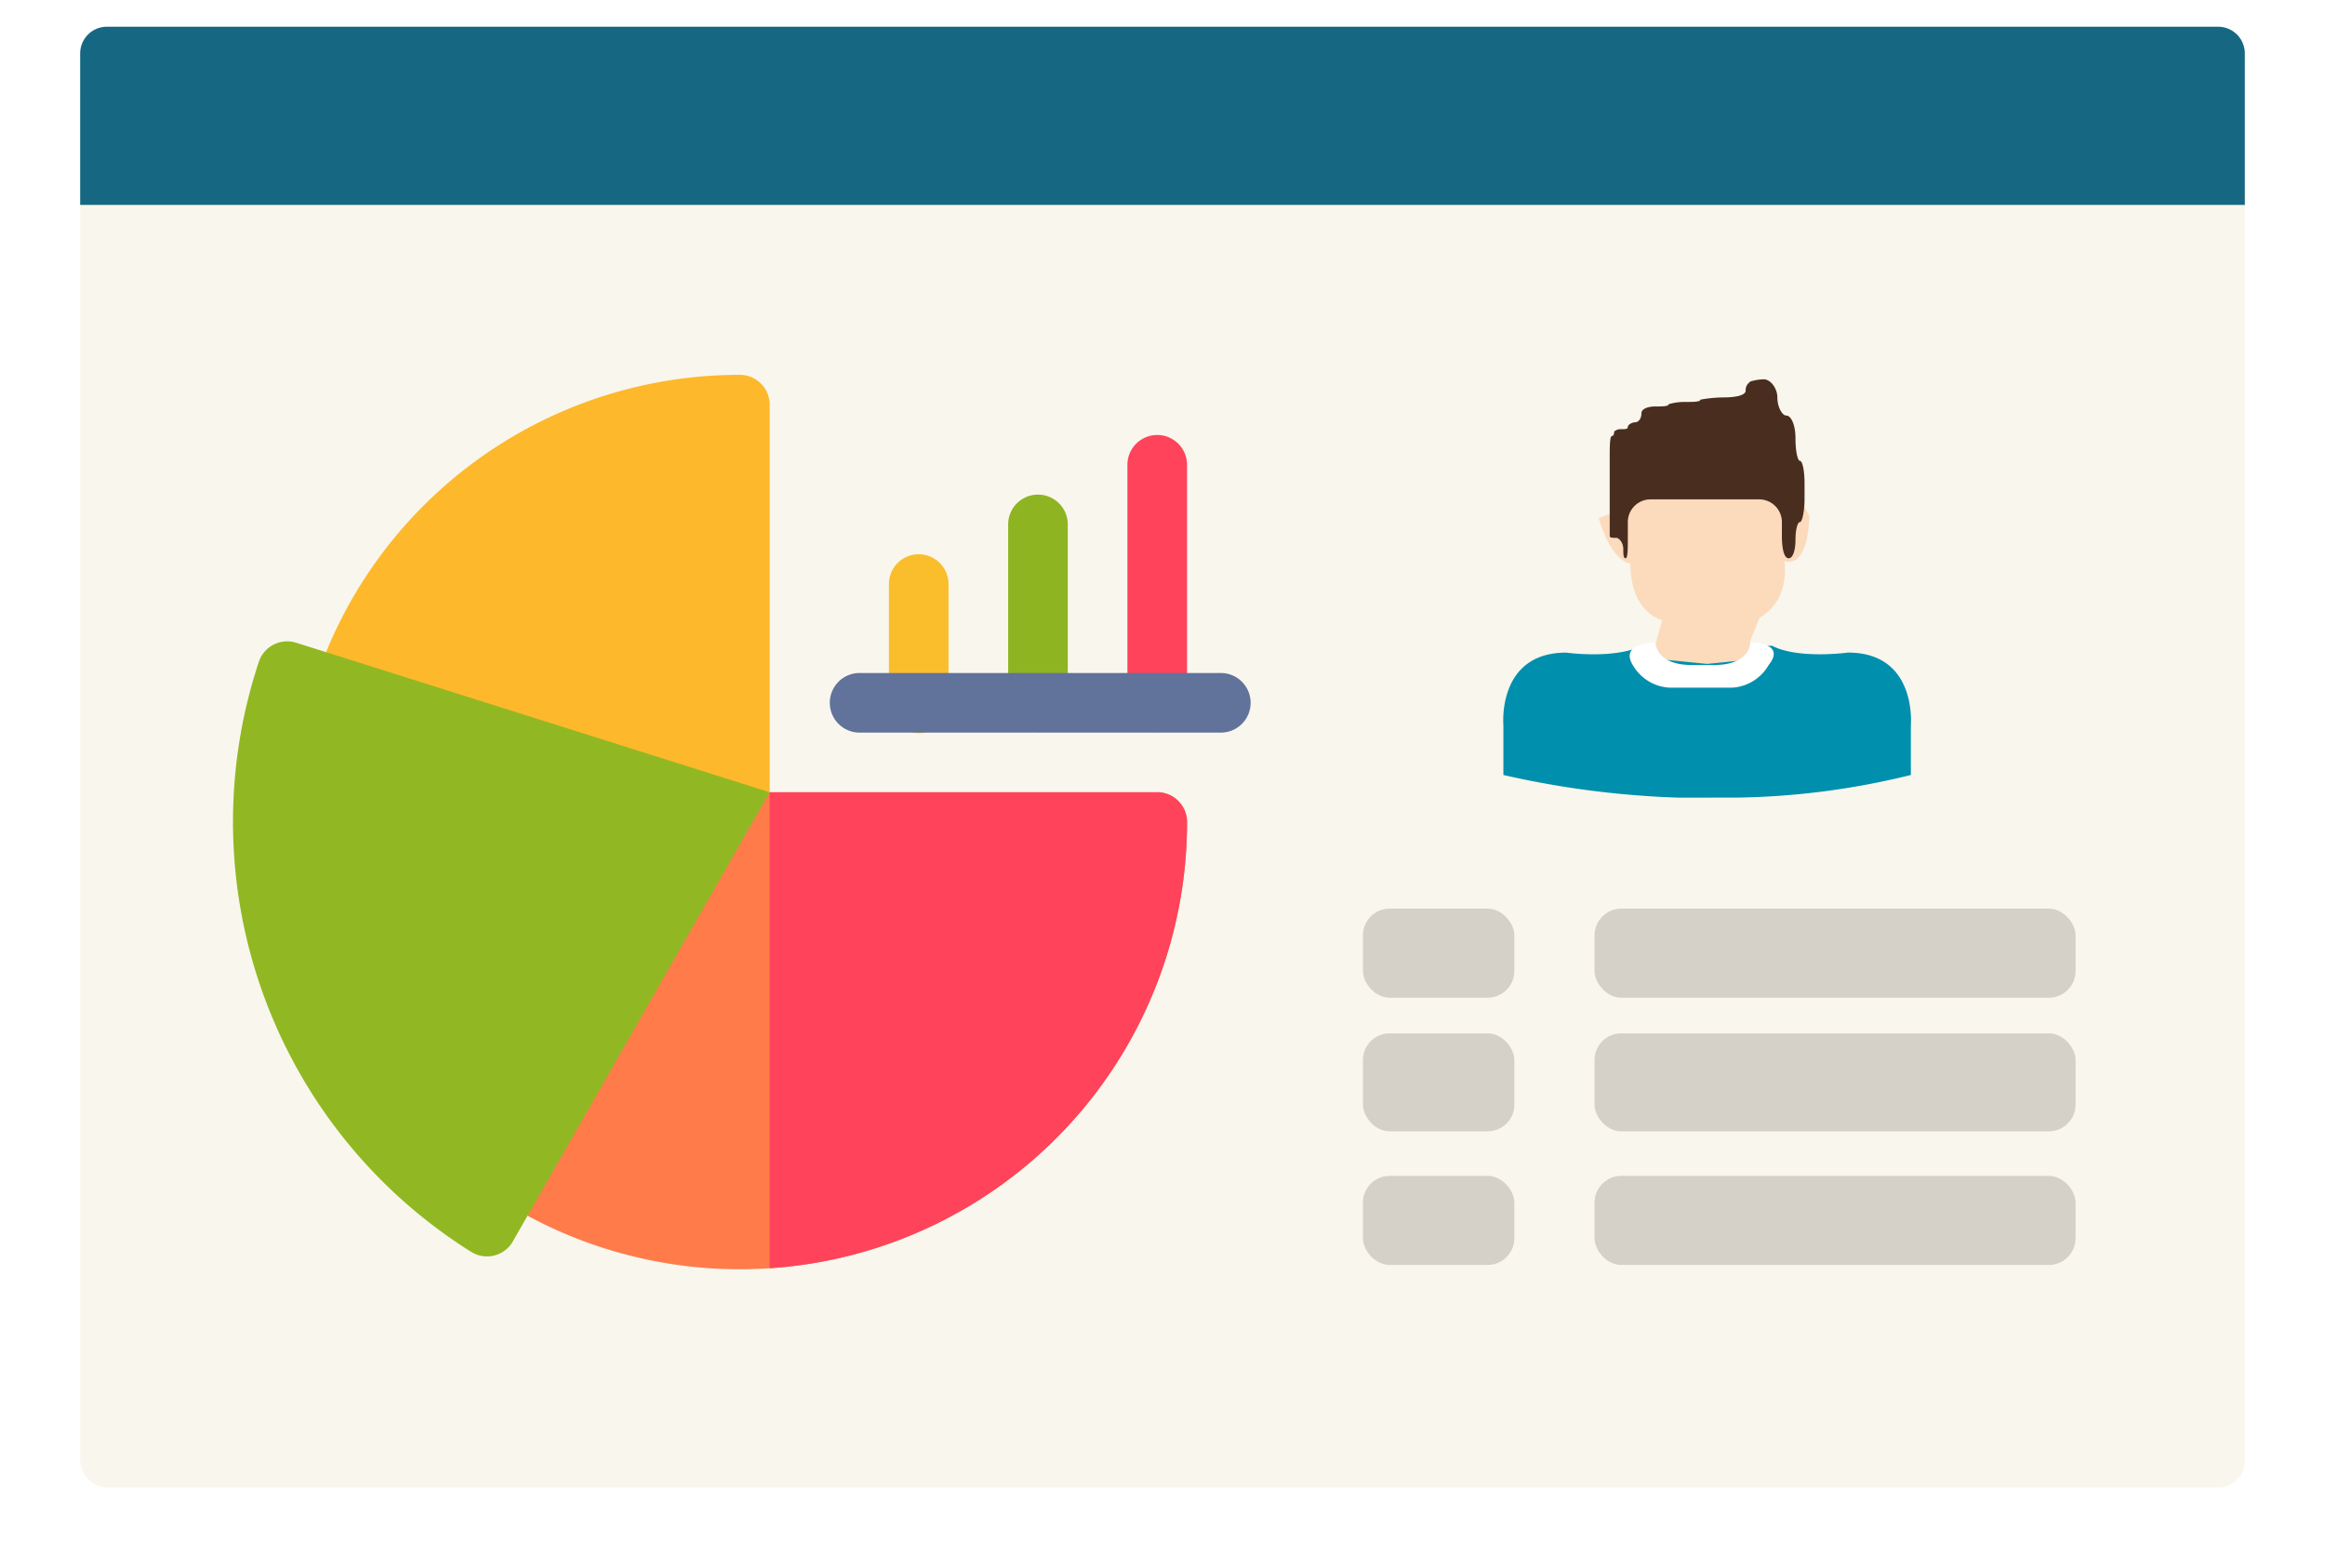
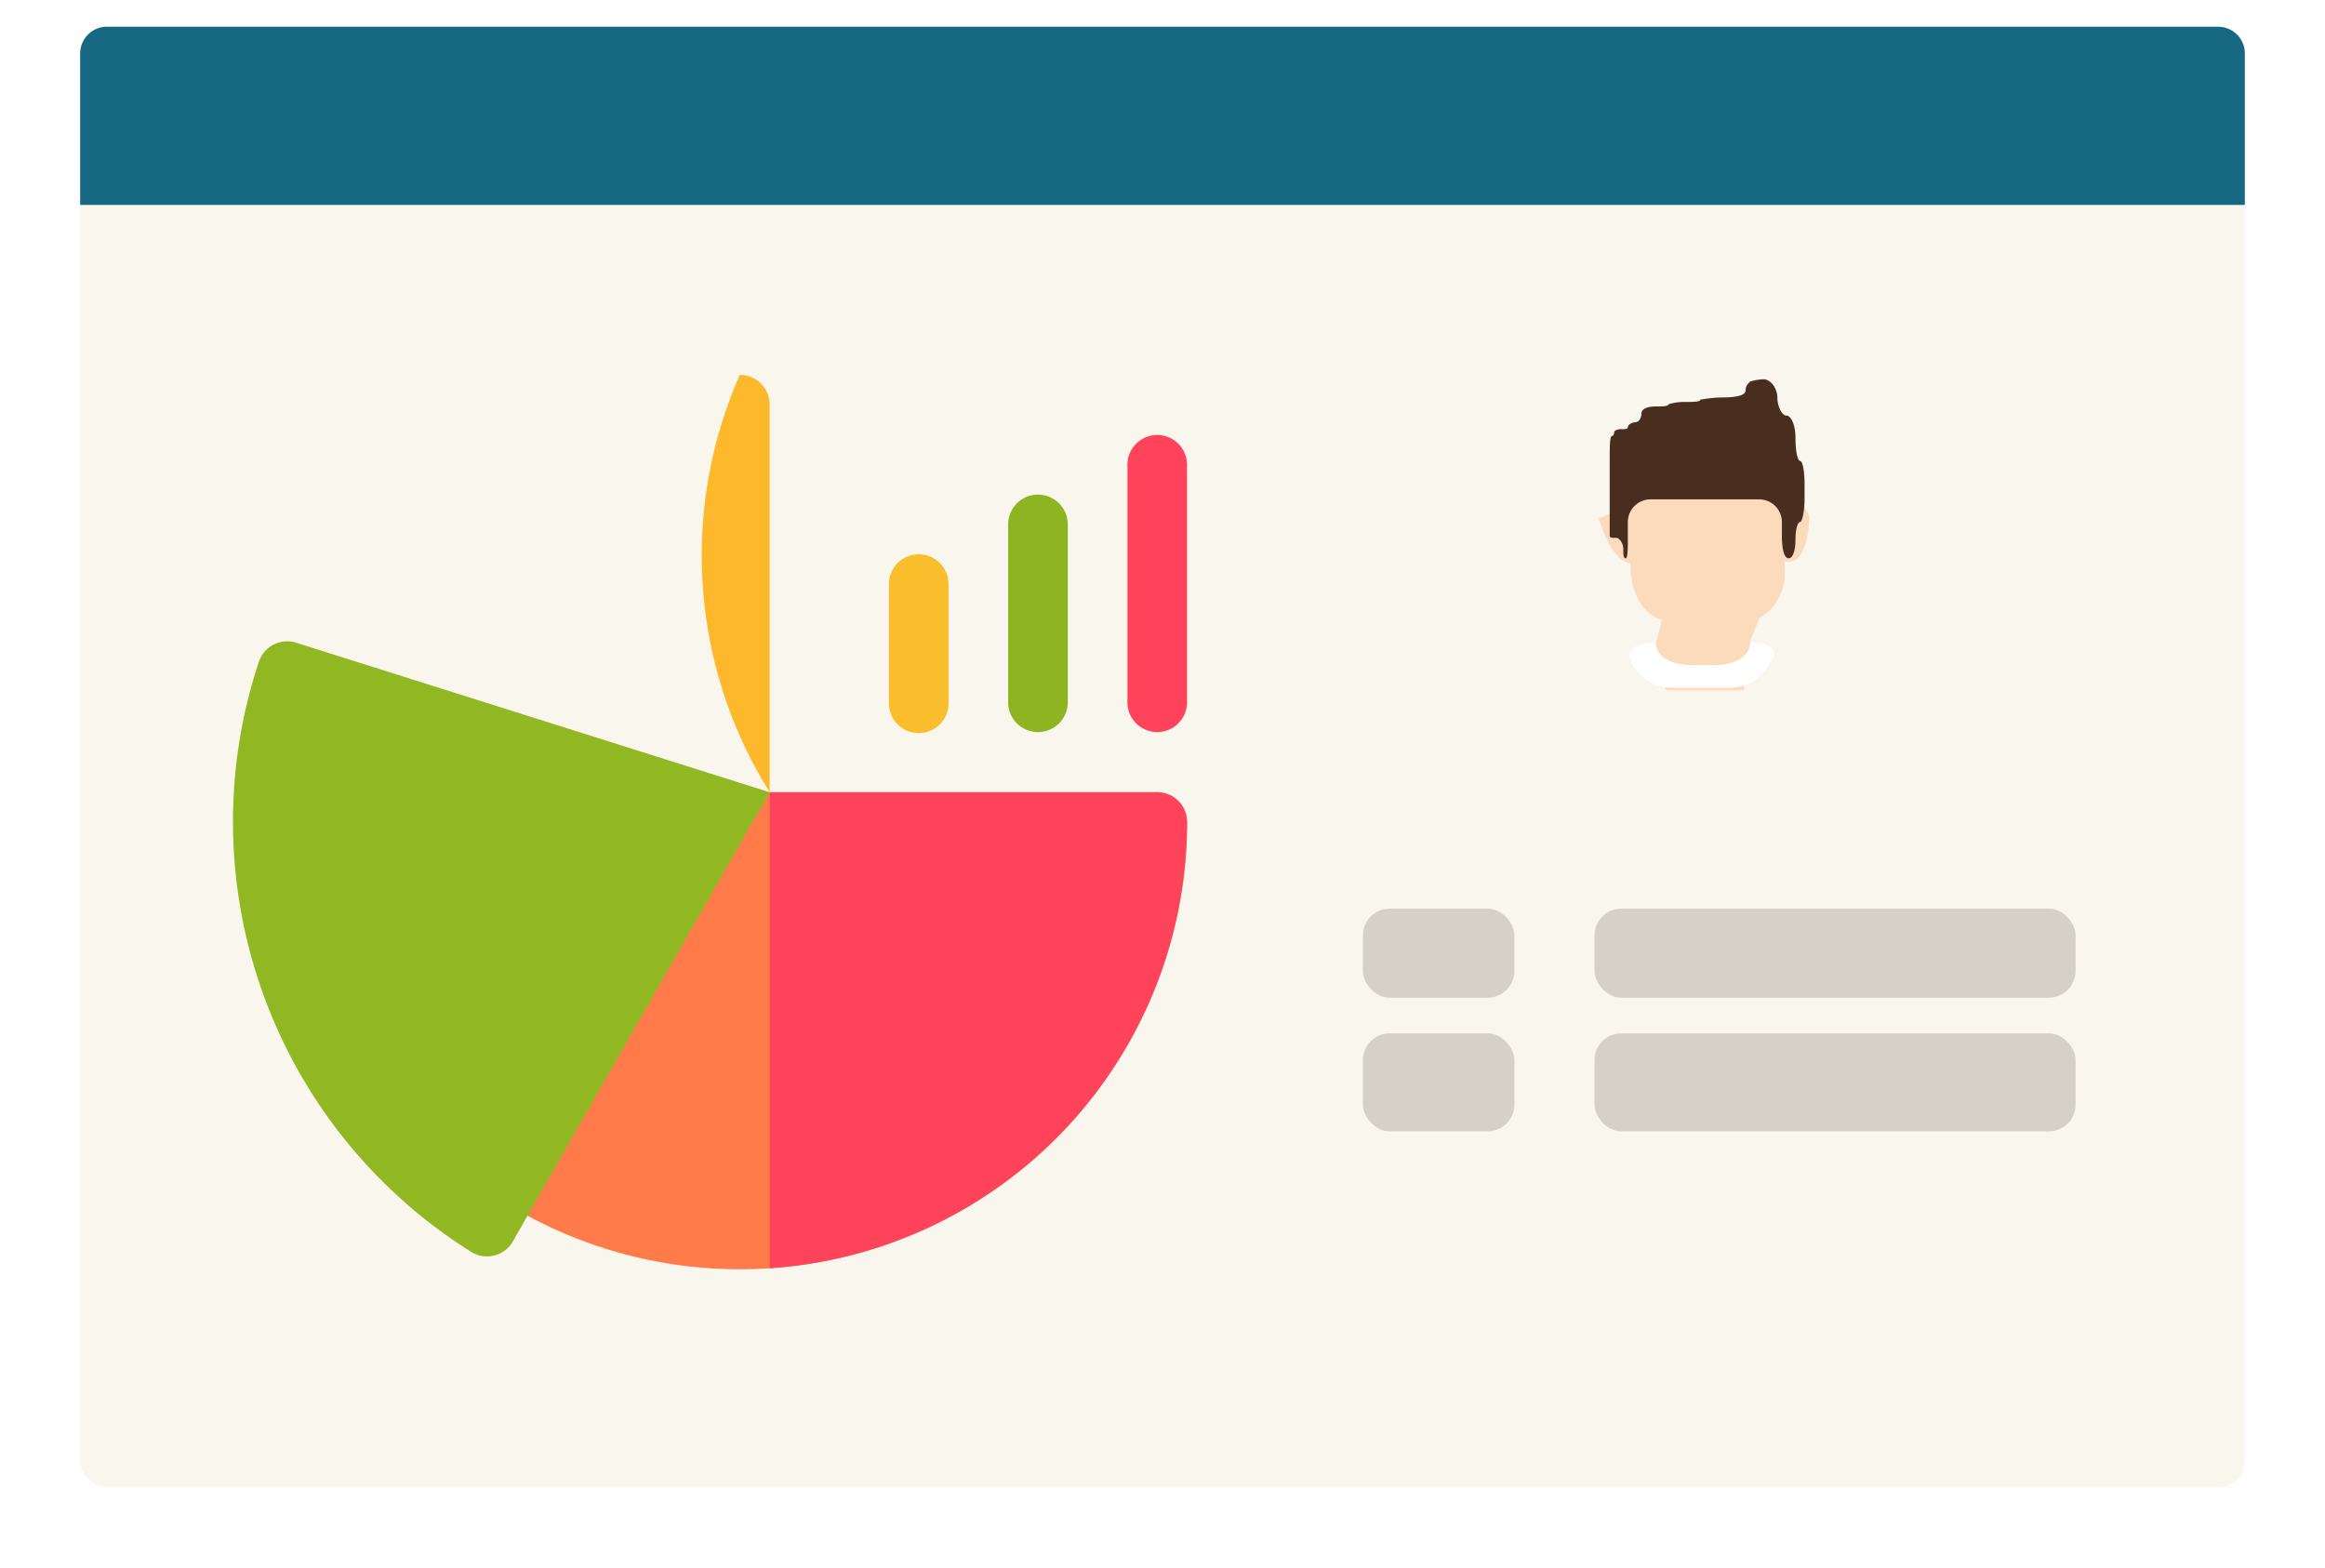
<svg xmlns="http://www.w3.org/2000/svg" width="261" height="176" viewBox="0 0 261 176">
  <defs>
    <filter id="長方形_1623" x="0" y="0" width="261" height="176" filterUnits="userSpaceOnUse">
      <feOffset dy="3" input="SourceAlpha" />
      <feGaussianBlur stdDeviation="3" result="blur" />
      <feFlood flood-opacity="0.161" />
      <feComposite operator="in" in2="blur" />
      <feComposite in="SourceGraphic" />
    </filter>
  </defs>
  <g id="グループ_687" data-name="グループ 687" transform="translate(9 3.102)">
    <g id="グループ_686" data-name="グループ 686">
      <g transform="matrix(1, 0, 0, 1, -9, -3.1)" filter="url(#長方形_1623)">
        <rect id="長方形_1623-2" data-name="長方形 1623" width="243" height="158" rx="3" transform="translate(9 6)" fill="#f9f6ed" />
      </g>
      <path id="長方形_1624" data-name="長方形 1624" d="M3,0H240a3,3,0,0,1,3,3V20a0,0,0,0,1,0,0H0a0,0,0,0,1,0,0V3A3,3,0,0,1,3,0Z" transform="translate(0 -0.102)" fill="#166882" />
      <g id="グループ_579" data-name="グループ 579" transform="translate(17.16 38.978)">
        <g id="グループ_284" data-name="グループ 284" transform="translate(73.627 20.081)">
          <path id="パス_330" data-name="パス 330" d="M336.693,124.347v13.387a3.347,3.347,0,1,1-6.693,0V124.347a3.347,3.347,0,0,1,6.693,0Z" transform="translate(-330 -121)" fill="#fabe2c" />
        </g>
        <g id="グループ_285" data-name="グループ 285" transform="translate(87.014 13.386)">
          <path id="パス_331" data-name="パス 331" d="M396.693,94.347v20.08a3.347,3.347,0,0,1-6.693,0V94.347a3.347,3.347,0,0,1,6.693,0Z" transform="translate(-390 -91)" fill="#8eb422" />
        </g>
        <g id="グループ_286" data-name="グループ 286" transform="translate(100.401 6.693)">
          <path id="パス_332" data-name="パス 332" d="M456.693,64.347V91.12a3.347,3.347,0,0,1-6.693,0V64.347a3.347,3.347,0,0,1,6.693,0Z" transform="translate(-450 -61)" fill="#ff435b" />
        </g>
-         <path id="パス_333" data-name="パス 333" d="M96.6,34.347V77.853L68.263,76.069,46.8,62.129A50.136,50.136,0,0,1,93.252,31,3.348,3.348,0,0,1,96.6,34.347Z" transform="translate(-36.358 -31)" fill="#feb82b" />
+         <path id="パス_333" data-name="パス 333" d="M96.6,34.347V77.853A50.136,50.136,0,0,1,93.252,31,3.348,3.348,0,0,1,96.6,34.347Z" transform="translate(-36.358 -31)" fill="#feb82b" />
        <path id="パス_334" data-name="パス 334" d="M222.213,244.347a50.171,50.171,0,0,1-46.854,50.089q-1.66.111-3.347.112a50.093,50.093,0,0,1-23.833-6.008l6.671-27.235L175.36,241h43.507A3.348,3.348,0,0,1,222.213,244.347Z" transform="translate(-115.119 -194.147)" fill="#ff7b4a" />
        <path id="パス_335" data-name="パス 335" d="M316.854,244.347A50.171,50.171,0,0,1,270,294.435V241h43.507A3.348,3.348,0,0,1,316.854,244.347Z" transform="translate(-209.759 -194.147)" fill="#ff435b" />
        <path id="パス_336" data-name="パス 336" d="M60.24,182.017,31.347,232.551a3.347,3.347,0,0,1-4.614,1.062A56.974,56.974,0,0,1,2.9,167.367,3.35,3.35,0,0,1,7.14,165.25Z" transform="translate(0 -135.163)" fill="#91b823" />
        <g id="グループ_287" data-name="グループ 287" transform="translate(66.934 33.467)">
-           <path id="パス_337" data-name="パス 337" d="M347.3,184.347a3.348,3.348,0,0,1-3.347,3.347H303.347a3.347,3.347,0,0,1,0-6.693h40.607A3.348,3.348,0,0,1,347.3,184.347Z" transform="translate(-300 -181)" fill="#61729b" />
-         </g>
+           </g>
      </g>
      <rect id="長方形_1626" data-name="長方形 1626" width="17" height="11" rx="3" transform="translate(144 112.898)" fill="#d5d1c8" />
      <rect id="長方形_1627" data-name="長方形 1627" width="17" height="10" rx="3" transform="translate(144 98.898)" fill="#d5d1c8" />
-       <rect id="長方形_1628" data-name="長方形 1628" width="17" height="10" rx="3" transform="translate(144 128.898)" fill="#d5d1c8" />
      <rect id="長方形_1629" data-name="長方形 1629" width="54" height="11" rx="3" transform="translate(170 112.898)" fill="#d5d1c8" />
      <rect id="長方形_1630" data-name="長方形 1630" width="54" height="10" rx="3" transform="translate(170 98.898)" fill="#d5d1c8" />
-       <rect id="長方形_1631" data-name="長方形 1631" width="54" height="10" rx="3" transform="translate(170 128.898)" fill="#d5d1c8" />
      <g id="icon-men" transform="translate(159.75 39.477)">
        <path id="パス_1082" data-name="パス 1082" d="M13.021,22.594s-3.561-.763-3.561-6.358c0,0-2.035,0-3.561-5.086l2.035-.763L9.461,5.3H25.991l2.035,2.8,1.526,2.8s0,5.849-2.8,5.086c0,0,.763,4.323-2.8,6.358L22.94,24.883l-.763,5.6H13.53L11.5,26.154l.763-.763Z" transform="translate(4.814 4.432)" fill="#fbdbbc" />
        <g id="グループ_430" data-name="グループ 430" transform="translate(11.953 0)">
          <path id="パス_1083" data-name="パス 1083" d="M8.18,21.191c.254,0,.254-1.017.254-2.543V17.122a2.549,2.549,0,0,1,2.543-2.543H23.185a2.549,2.549,0,0,1,2.543,2.543v1.526c0,1.526.254,2.543.763,2.543s.763-1.017.763-2.035c0-1.272.254-2.035.509-2.035s.509-1.272.509-2.543V12.8c0-1.526-.254-2.543-.509-2.543s-.509-1.017-.509-2.543-.509-2.543-1.017-2.543S25.22,4.152,25.22,3.135,24.457,1.1,23.694,1.1a5.544,5.544,0,0,0-1.526.254l-.254.254a1.114,1.114,0,0,0-.254.763c0,.509-1.017.763-2.543.763a14.869,14.869,0,0,0-2.543.254c0,.254-.763.254-1.78.254a6.21,6.21,0,0,0-1.78.254c0,.254-.763.254-1.526.254s-1.526.254-1.526.763S9.706,5.932,9.2,5.932c-.254,0-.763.254-.763.509S8.18,6.7,7.672,6.7a1.114,1.114,0,0,0-.763.254s0,.509-.254.509S6.4,8.73,6.4,10v8.647c0,.254.254.254.763.254.254,0,.763.509.763,1.272C7.926,20.683,7.926,21.191,8.18,21.191Z" transform="translate(-6.4 -1.1)" fill="#492e20" />
        </g>
-         <path id="パス_1084" data-name="パス 1084" d="M24.668,30.894h2.676a85.919,85.919,0,0,0,19.708-2.543h0v-5.6s.73-8.138-7.056-8.138c0,0-5.6.763-8.516-.763l.243.254-.243-.254h-.73l-1.46,1.526-5.109.509-5.109-.509-1.46-1.526V13.6l-.973.254h.243c-3.163,1.526-8.516.763-8.516.763-7.786,0-7.056,8.138-7.056,8.138v5.6h0a103.206,103.206,0,0,0,19.708,2.543h3.65Z" transform="translate(-1.293 16.064)" fill="#008fad" />
        <path id="パス_1085" data-name="パス 1085" d="M20.833,13.3s0,2.543-4.069,2.543H14.22c-4.069,0-4.069-2.543-4.069-2.543s-4.069,0-2.543,2.543a5.074,5.074,0,0,0,4.069,2.543H18.8a5.074,5.074,0,0,0,4.069-2.543C24.9,13.3,20.833,13.3,20.833,13.3Z" transform="translate(6.931 16.228)" fill="#fff" />
      </g>
    </g>
  </g>
</svg>